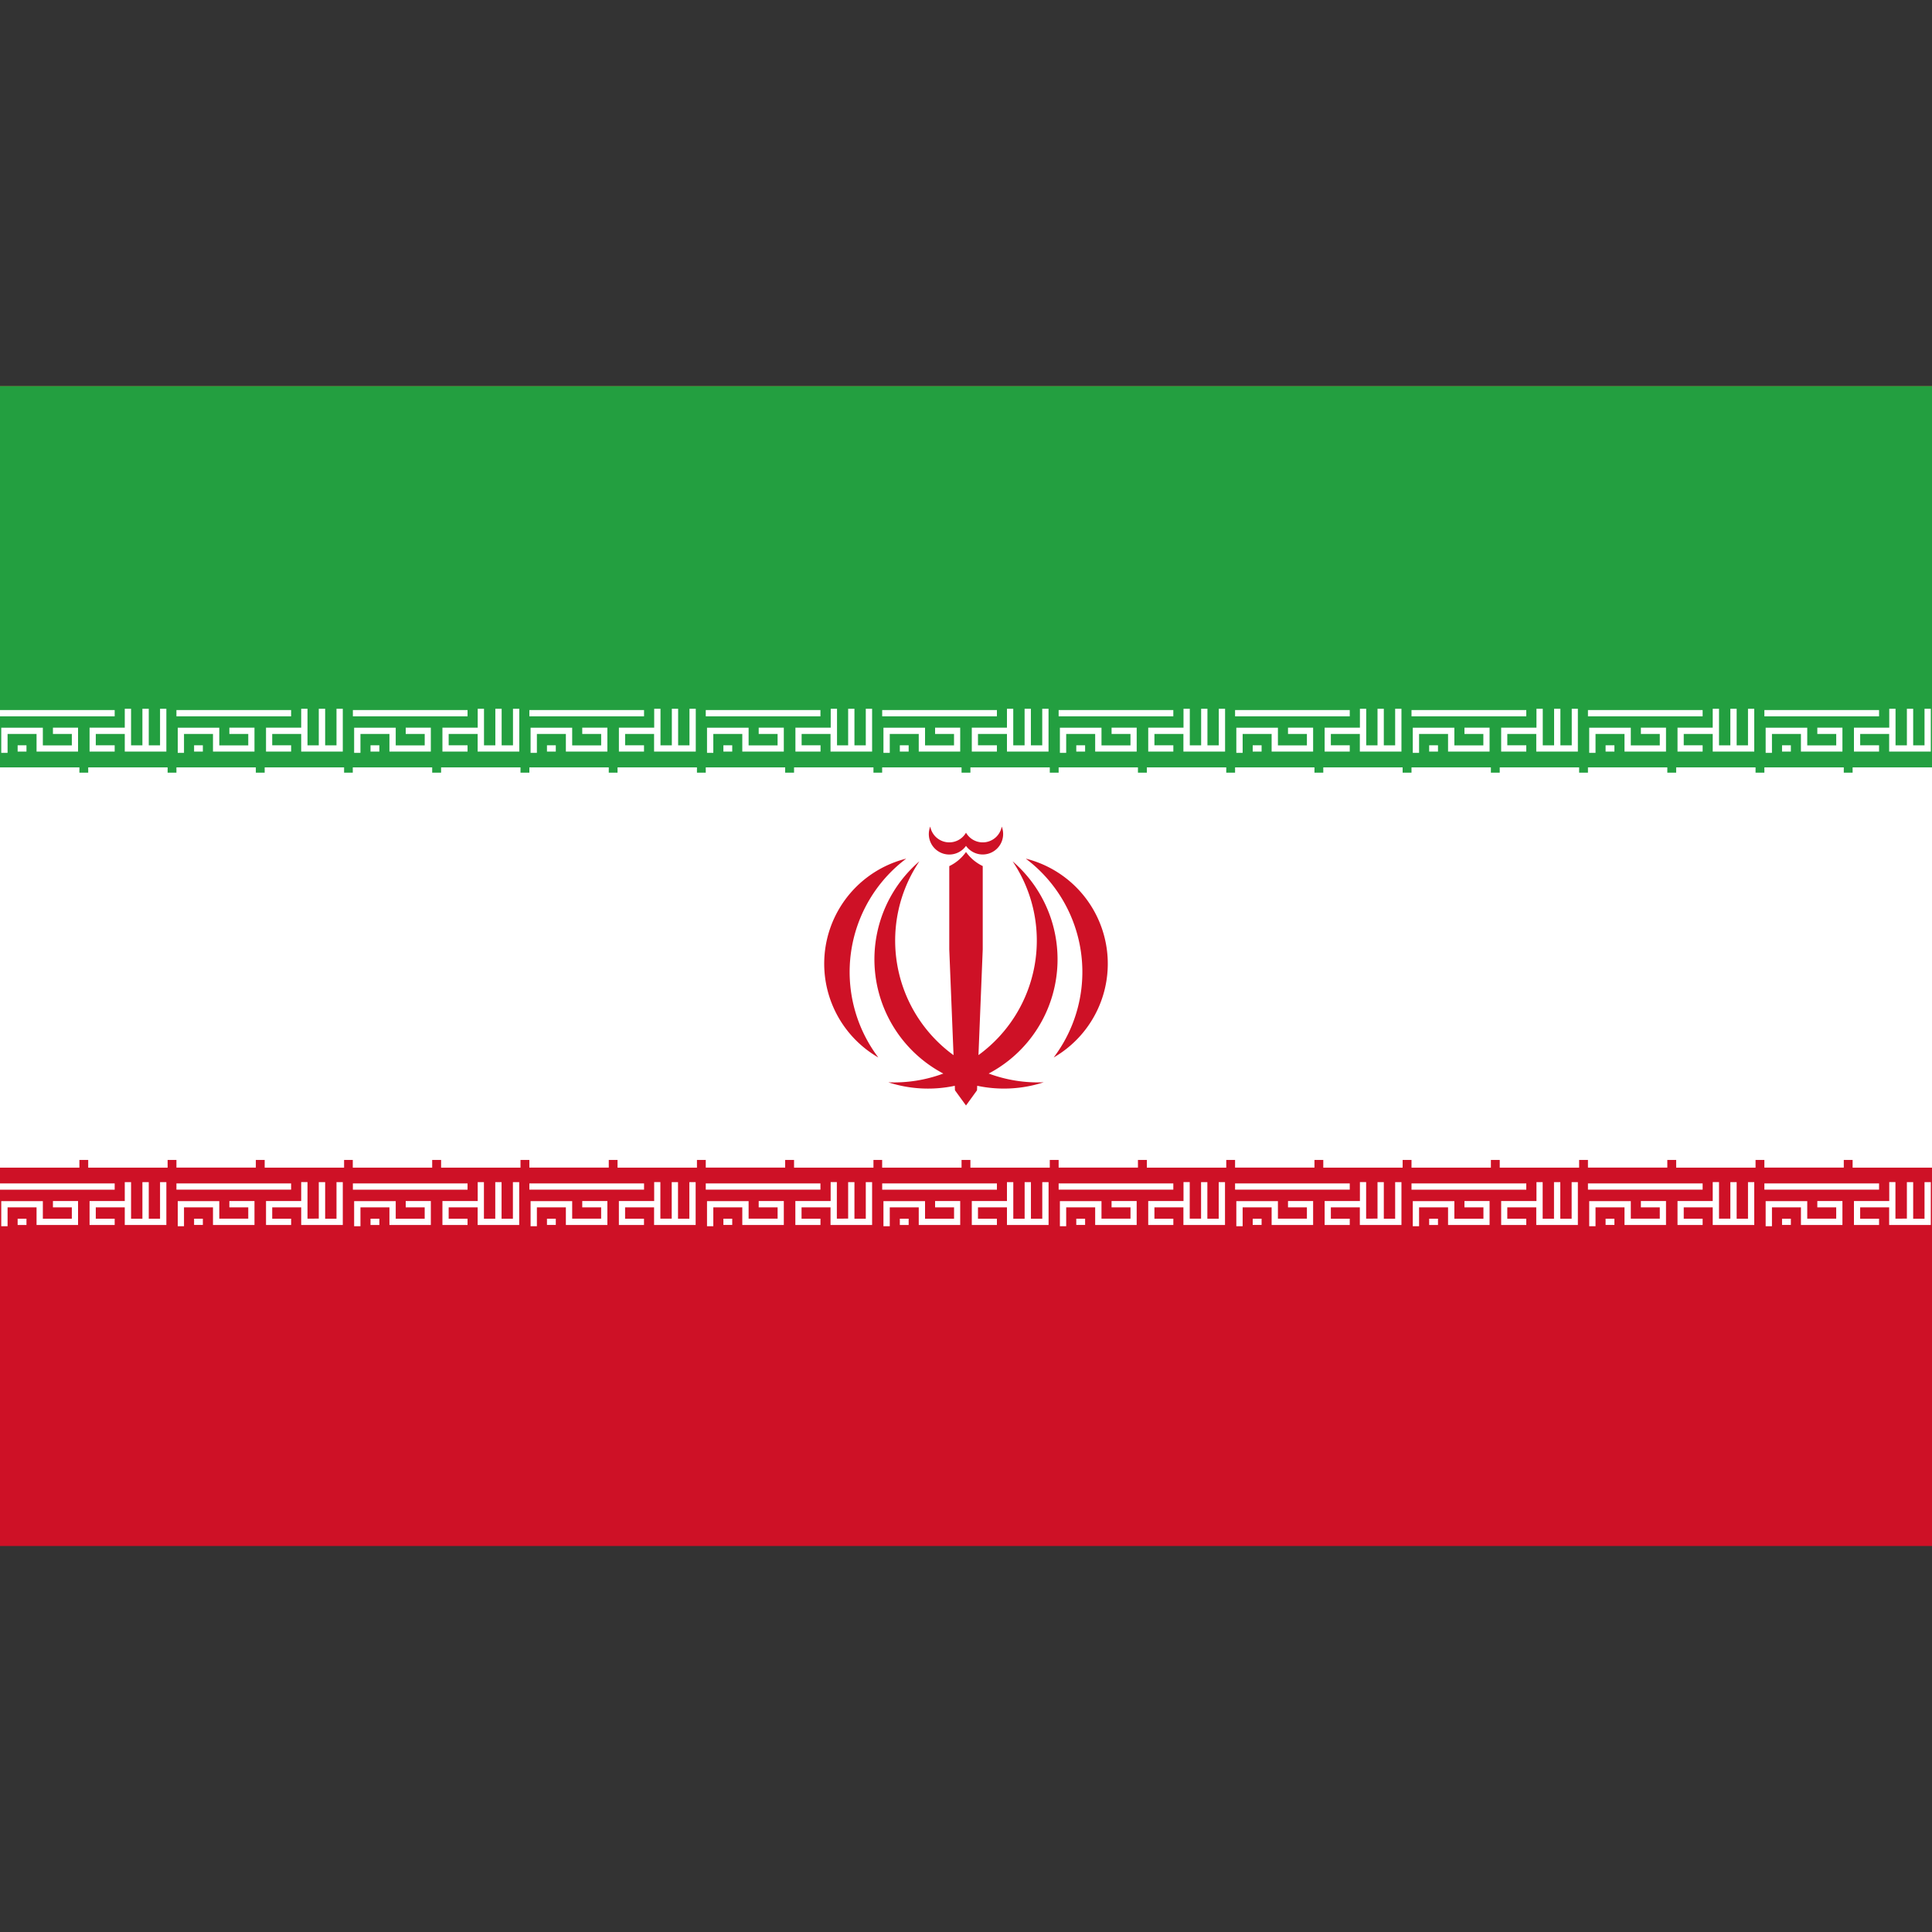
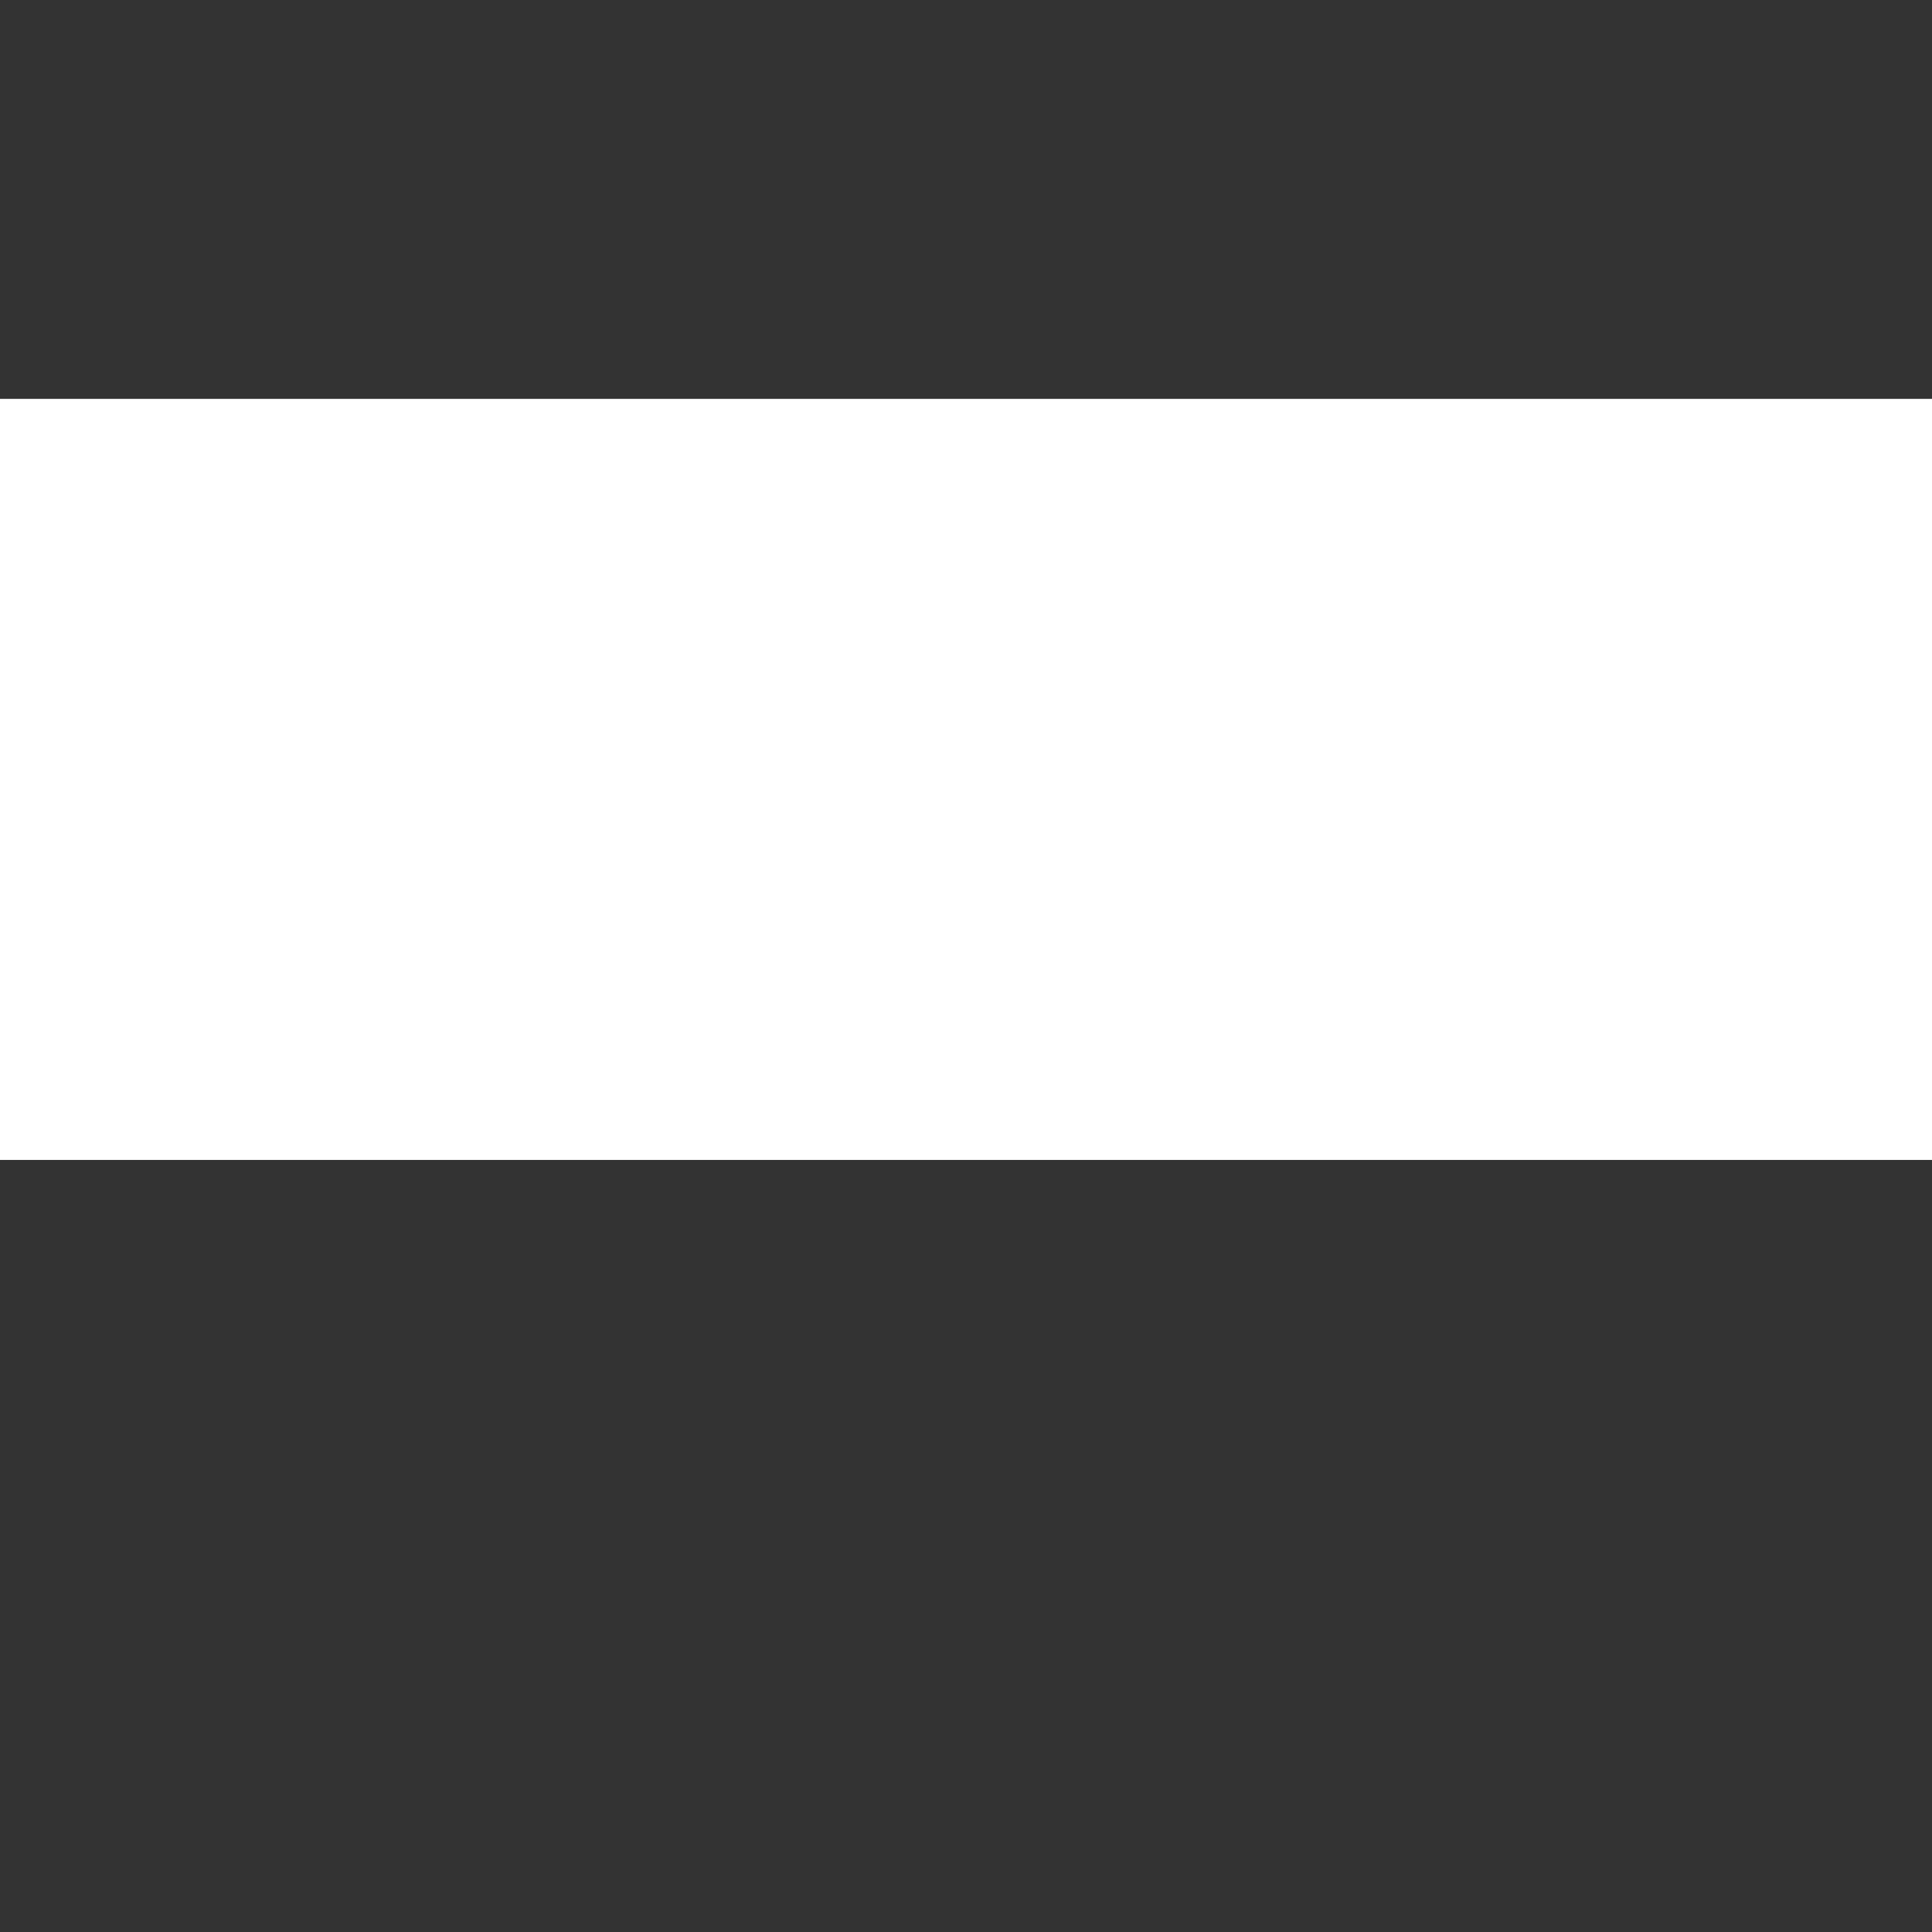
<svg xmlns="http://www.w3.org/2000/svg" id="country_iran" width="100" height="100" viewBox="0 0 100 100">
  <rect x="0" y="0" width="100" height="100" fill="#333333" stroke="none" />
  <defs>
    <style>
      .cls-1 {
        fill: #ce1126;
      }

      .cls-1, .cls-2, .cls-3 {
        fill-rule: evenodd;
      }

      .cls-2 {
        fill: #fff;
      }

      .cls-3 {
        fill: #239f40;
      }
    </style>
  </defs>
-   <path class="cls-1" d="M0,19.979H100V80.021H0V19.979Z" />
  <path class="cls-2" d="M0,20.646H100V60.038H0V20.646Z" />
-   <path class="cls-3" d="M0,19.979H100V39.993H0V19.979Z" />
-   <path class="cls-1" d="M54.538,54.735l0.012-.016a7.338,7.338,0,0,0-1.456-10.276A5.606,5.606,0,0,1,54.538,54.735Zm-0.127-3.013a6.667,6.667,0,0,1-3.237,3.844,7.316,7.316,0,0,0,2.848.453,6.653,6.653,0,0,1-3.442.18l-0.01.235L50,57.22l-0.571-.786L49.42,56.2a6.654,6.654,0,0,1-3.442-.18,7.317,7.317,0,0,0,2.848-.453A6.688,6.688,0,0,1,47.589,44.58a7.333,7.333,0,0,0,1.766,10.035l-0.221-5.471V44.831A2.275,2.275,0,0,0,50,44.1a2.274,2.274,0,0,0,.866.727v4.314l-0.221,5.471A7.333,7.333,0,0,0,52.411,44.58,6.693,6.693,0,0,1,54.411,51.722ZM50,43.782a1.059,1.059,0,0,1-1.85-1A1,1,0,0,0,50,43.1a1,1,0,0,0,1.85-.316A1.059,1.059,0,0,1,50,43.782ZM45.45,54.719l0.012,0.016a5.606,5.606,0,0,1,1.444-10.292A7.339,7.339,0,0,0,45.45,54.719Z" />
-   <path class="cls-2" d="M95.891,60.437V59.806H100v0.632H95.891Zm0-20.718H100v0.544H95.891V39.719Zm1.892-1.729h-1.5v0.587H97.26V38.9h-1.3V37.664h1.827V36.686h0.326v1.892H98.7V36.686h0.326v1.892h0.587V36.686h0.326V38.9H97.782V37.99Zm-6.458-1.239H97.26v0.326H91.324V36.751ZM86.758,59.806h4.109v0.632H86.758V59.806Zm0-20.087h4.109v0.544H86.758V39.719ZM88.65,37.99h-1.5v0.587h0.978V38.9h-1.3V37.664H88.65V36.686h0.326v1.892h0.587V36.686h0.326v1.892h0.587V36.686H90.8V38.9H88.65V37.99Zm-6.458-1.239h5.936v0.326H82.192V36.751ZM77.626,59.806h4.11v0.632h-4.11V59.806Zm0-20.087h4.11v0.544h-4.11V39.719Zm1.892-1.729h-1.5v0.587H79V38.9h-1.3V37.664h1.827V36.686h0.326v1.892h0.587V36.686h0.326v1.892h0.587V36.686H81.67V38.9H79.517V37.99Zm-6.458-1.239H79v0.326H73.059V36.751ZM68.493,59.806H72.6v0.632H68.493V59.806Zm0-20.087H72.6v0.544H68.493V39.719Zm1.892-1.729h-1.5v0.587h0.978V38.9h-1.3V37.664h1.826V36.686h0.326v1.892H71.3V36.686h0.326v1.892h0.587V36.686h0.326V38.9H70.385V37.99Zm-6.458-1.239h5.936v0.326H63.927V36.751ZM59.361,59.806h4.11v0.632h-4.11V59.806Zm0-20.087h4.11v0.544h-4.11V39.719Zm1.892-1.729h-1.5v0.587h0.979V38.9h-1.3V37.664h1.826V36.686h0.326v1.892h0.587V36.686h0.326v1.892h0.587V36.686h0.326V38.9H61.253V37.99Zm-6.458-1.239h5.936v0.326H54.795V36.751ZM50.228,59.806h4.109v0.632H50.228V59.806Zm0-20.087h4.109v0.544H50.228V39.719ZM52.12,37.99h-1.5v0.587H51.6V38.9h-1.3V37.664H52.12V36.686h0.326v1.892h0.587V36.686h0.326v1.892h0.587V36.686h0.326V38.9H52.12V37.99Zm-6.458-1.239H51.6v0.326H45.662V36.751ZM41.1,59.806h4.11v0.632H41.1V59.806Zm0-20.087h4.11v0.544H41.1V39.719Zm1.892-1.729h-1.5v0.587h0.979V38.9h-1.3V37.664h1.827V36.686h0.326v1.892H43.9V36.686h0.326v1.892h0.587V36.686H45.14V38.9H42.988V37.99ZM36.53,36.751h5.936v0.326H36.53V36.751ZM31.964,59.806h4.11v0.632h-4.11V59.806Zm0-20.087h4.11v0.544h-4.11V39.719Zm1.892-1.729h-1.5v0.587h0.978V38.9h-1.3V37.664h1.827V36.686h0.326v1.892h0.587V36.686h0.326v1.892h0.587V36.686h0.326V38.9H33.855V37.99ZM27.4,36.751h5.936v0.326H27.4V36.751ZM22.831,59.806h4.11v0.632h-4.11V59.806Zm0-20.087h4.11v0.544h-4.11V39.719Zm1.892-1.729h-1.5v0.587H24.2V38.9H22.9V37.664h1.826V36.686h0.326v1.892h0.587V36.686h0.326v1.892h0.587V36.686h0.326V38.9H24.723V37.99Zm-6.458-1.239H24.2v0.326H18.265V36.751ZM13.7,59.806h4.11v0.632H13.7V59.806Zm0-20.087h4.11v0.544H13.7V39.719ZM15.59,37.99h-1.5v0.587h0.979V38.9h-1.3V37.664H15.59V36.686h0.326v1.892H16.5V36.686H16.83v1.892h0.587V36.686h0.326V38.9H15.59V37.99ZM9.132,36.751h5.936v0.326H9.132V36.751ZM4.566,59.806h4.11v0.632H4.566V59.806Zm0-20.087h4.11v0.544H4.566V39.719ZM6.458,37.99h-1.5v0.587H5.936V38.9h-1.3V37.664H6.458V36.686H6.784v1.892H7.371V36.686H7.7v1.892H8.284V36.686H8.611V38.9H6.458V37.99ZM0,36.751H5.936v0.326H0V36.751ZM0.913,38.9V38.577H1.37V38.9H0.913ZM2.74,37.99V37.664h1.3V38.9H1.892V37.99h-1.5v0.978H0.065v-1.3H2.218v0.913h1.5V37.99H2.74Zm1.37,2.272H0V39.719H4.11v0.544Zm0,20.175H0V59.806H4.11v0.632Zm1.826,1.142H0V61.253H5.936v0.326Zm-3.718,1.5h1.5V62.492H2.74V62.166h1.3v1.24H1.892V62.492h-1.5v0.978H0.065v-1.3H2.218v0.913Zm-0.848.326H0.913V63.079H1.37v0.326Zm5.088-2.218H6.784v1.892H7.371V61.188H7.7v1.892H8.284V61.188H8.611v2.218H6.458V62.492h-1.5v0.587H5.936v0.326h-1.3v-1.24H6.458V61.188ZM10.046,38.9V38.577H10.5V38.9H10.046Zm1.826-.913V37.664h1.3V38.9H11.024V37.99h-1.5v0.978H9.2v-1.3H11.35v0.913h1.5V37.99H11.872Zm1.37,2.272H9.132V39.719h4.11v0.544Zm0,20.175H9.132V59.806h4.11v0.632Zm1.826,1.142H9.132V61.253h5.936v0.326Zm-3.718,1.5h1.5V62.492H11.872V62.166h1.3v1.24H11.024V62.492h-1.5v0.978H9.2v-1.3H11.35v0.913Zm-0.848.326H10.046V63.079H10.5v0.326Zm5.088-2.218h0.326v1.892H16.5V61.188H16.83v1.892h0.587V61.188h0.326v2.218H15.59V62.492h-1.5v0.587h0.979v0.326h-1.3v-1.24H15.59V61.188ZM19.178,38.9V38.577h0.457V38.9H19.178ZM21,37.99V37.664h1.3V38.9H20.157V37.99h-1.5v0.978H18.33v-1.3h2.153v0.913h1.5V37.99H21Zm1.37,2.272h-4.11V39.719h4.11v0.544Zm0,20.175h-4.11V59.806h4.11v0.632ZM24.2,61.579H18.265V61.253H24.2v0.326Zm-3.718,1.5h1.5V62.492H21V62.166h1.3v1.24H20.157V62.492h-1.5v0.978H18.33v-1.3h2.153v0.913Zm-0.848.326H19.178V63.079h0.457v0.326Zm5.088-2.218h0.326v1.892h0.587V61.188h0.326v1.892h0.587V61.188h0.326v2.218H24.723V62.492h-1.5v0.587H24.2v0.326H22.9v-1.24h1.826V61.188ZM28.311,38.9V38.577h0.457V38.9H28.311Zm1.826-.913V37.664h1.3V38.9H29.289V37.99h-1.5v0.978H27.463v-1.3h2.153v0.913h1.5V37.99H30.137Zm1.37,2.272H27.4V39.719h4.11v0.544Zm0,20.175H27.4V59.806h4.11v0.632Zm1.826,1.142H27.4V61.253h5.936v0.326Zm-3.718,1.5h1.5V62.492H30.137V62.166h1.3v1.24H29.289V62.492h-1.5v0.978H27.463v-1.3h2.153v0.913Zm-0.848.326H28.311V63.079h0.457v0.326Zm5.088-2.218h0.326v1.892h0.587V61.188h0.326v1.892h0.587V61.188h0.326v2.218H33.855V62.492h-1.5v0.587h0.978v0.326h-1.3v-1.24h1.827V61.188ZM37.443,38.9V38.577H37.9V38.9H37.443Zm1.827-.913V37.664h1.3V38.9H38.421V37.99h-1.5v0.978H36.595v-1.3h2.153v0.913h1.5V37.99H39.27Zm1.37,2.272H36.53V39.719h4.11v0.544Zm0,20.175H36.53V59.806h4.11v0.632Zm1.827,1.142H36.53V61.253h5.936v0.326Zm-3.718,1.5h1.5V62.492H39.27V62.166h1.3v1.24H38.421V62.492h-1.5v0.978H36.595v-1.3h2.153v0.913Zm-0.848.326H37.443V63.079H37.9v0.326Zm5.088-2.218h0.326v1.892H43.9V61.188h0.326v1.892h0.587V61.188H45.14v2.218H42.988V62.492h-1.5v0.587h0.979v0.326h-1.3v-1.24h1.827V61.188ZM46.575,38.9V38.577h0.457V38.9H46.575ZM48.4,37.99V37.664h1.3V38.9H47.554V37.99h-1.5v0.978H45.727v-1.3H47.88v0.913h1.5V37.99H48.4Zm1.37,2.272h-4.11V39.719h4.11v0.544Zm0,20.175h-4.11V59.806h4.11v0.632ZM51.6,61.579H45.662V61.253H51.6v0.326Zm-3.718,1.5h1.5V62.492H48.4V62.166h1.3v1.24H47.554V62.492h-1.5v0.978H45.727v-1.3H47.88v0.913Zm-0.848.326H46.575V63.079h0.457v0.326Zm5.088-2.218h0.326v1.892h0.587V61.188h0.326v1.892h0.587V61.188h0.326v2.218H52.12V62.492h-1.5v0.587H51.6v0.326h-1.3v-1.24H52.12V61.188ZM55.708,38.9V38.577h0.457V38.9H55.708Zm1.827-.913V37.664h1.3V38.9H56.686V37.99h-1.5v0.978H54.86v-1.3h2.153v0.913h1.5V37.99H57.534Zm1.37,2.272H54.795V39.719H58.9v0.544Zm0,20.175H54.795V59.806H58.9v0.632Zm1.827,1.142H54.795V61.253h5.936v0.326Zm-3.718,1.5h1.5V62.492H57.534V62.166h1.3v1.24H56.686V62.492h-1.5v0.978H54.86v-1.3h2.153v0.913Zm-0.848.326H55.708V63.079h0.457v0.326Zm5.088-2.218h0.326v1.892h0.587V61.188h0.326v1.892h0.587V61.188h0.326v2.218H61.253V62.492h-1.5v0.587h0.979v0.326h-1.3v-1.24h1.826V61.188ZM64.84,38.9V38.577H65.3V38.9H64.84Zm1.827-.913V37.664h1.3V38.9H65.819V37.99h-1.5v0.978H63.992v-1.3h2.153v0.913h1.5V37.99H66.667Zm1.37,2.272H63.927V39.719h4.109v0.544Zm0,20.175H63.927V59.806h4.109v0.632Zm1.826,1.142H63.927V61.253h5.936v0.326Zm-3.718,1.5h1.5V62.492H66.667V62.166h1.3v1.24H65.819V62.492h-1.5v0.978H63.992v-1.3h2.153v0.913Zm-0.848.326H64.84V63.079H65.3v0.326Zm5.088-2.218h0.326v1.892H71.3V61.188h0.326v1.892h0.587V61.188h0.326v2.218H70.385V62.492h-1.5v0.587h0.978v0.326h-1.3v-1.24h1.826V61.188ZM73.973,38.9V38.577h0.457V38.9H73.973ZM75.8,37.99V37.664h1.3V38.9H74.951V37.99h-1.5v0.978H73.125v-1.3h2.153v0.913h1.5V37.99H75.8Zm1.37,2.272H73.059V39.719h4.109v0.544Zm0,20.175H73.059V59.806h4.109v0.632ZM79,61.579H73.059V61.253H79v0.326Zm-3.718,1.5h1.5V62.492H75.8V62.166h1.3v1.24H74.951V62.492h-1.5v0.978H73.125v-1.3h2.153v0.913Zm-0.848.326H73.973V63.079h0.457v0.326Zm5.088-2.218h0.326v1.892h0.587V61.188h0.326v1.892h0.587V61.188H81.67v2.218H79.517V62.492h-1.5v0.587H79v0.326h-1.3v-1.24h1.827V61.188ZM83.105,38.9V38.577h0.457V38.9H83.105Zm1.827-.913V37.664h1.3V38.9H84.084V37.99h-1.5v0.978H82.257v-1.3H84.41v0.913h1.5V37.99H84.932Zm1.37,2.272H82.192V39.719H86.3v0.544Zm0,20.175H82.192V59.806H86.3v0.632Zm1.826,1.142H82.192V61.253h5.936v0.326Zm-3.718,1.5h1.5V62.492H84.932V62.166h1.3v1.24H84.084V62.492h-1.5v0.978H82.257v-1.3H84.41v0.913Zm-0.848.326H83.105V63.079h0.457v0.326Zm5.088-2.218h0.326v1.892h0.587V61.188h0.326v1.892h0.587V61.188H90.8v2.218H88.65V62.492h-1.5v0.587h0.978v0.326h-1.3v-1.24H88.65V61.188ZM92.238,38.9V38.577h0.457V38.9H92.238Zm1.826-.913V37.664h1.3V38.9H93.216V37.99h-1.5v0.978H91.39v-1.3h2.153v0.913h1.5V37.99H94.064Zm1.37,2.272h-4.11V39.719h4.11v0.544Zm0,20.175h-4.11V59.806h4.11v0.632Zm1.826,1.142H91.324V61.253H97.26v0.326Zm-3.718,1.5h1.5V62.492H94.064V62.166h1.3v1.24H93.216V62.492h-1.5v0.978H91.39v-1.3h2.153v0.913Zm-0.848.326H92.238V63.079h0.457v0.326Zm5.088-2.218h0.326v1.892H98.7V61.188h0.326v1.892h0.587V61.188h0.326v2.218H97.782V62.492h-1.5v0.587H97.26v0.326h-1.3v-1.24h1.827V61.188Z" />
</svg>